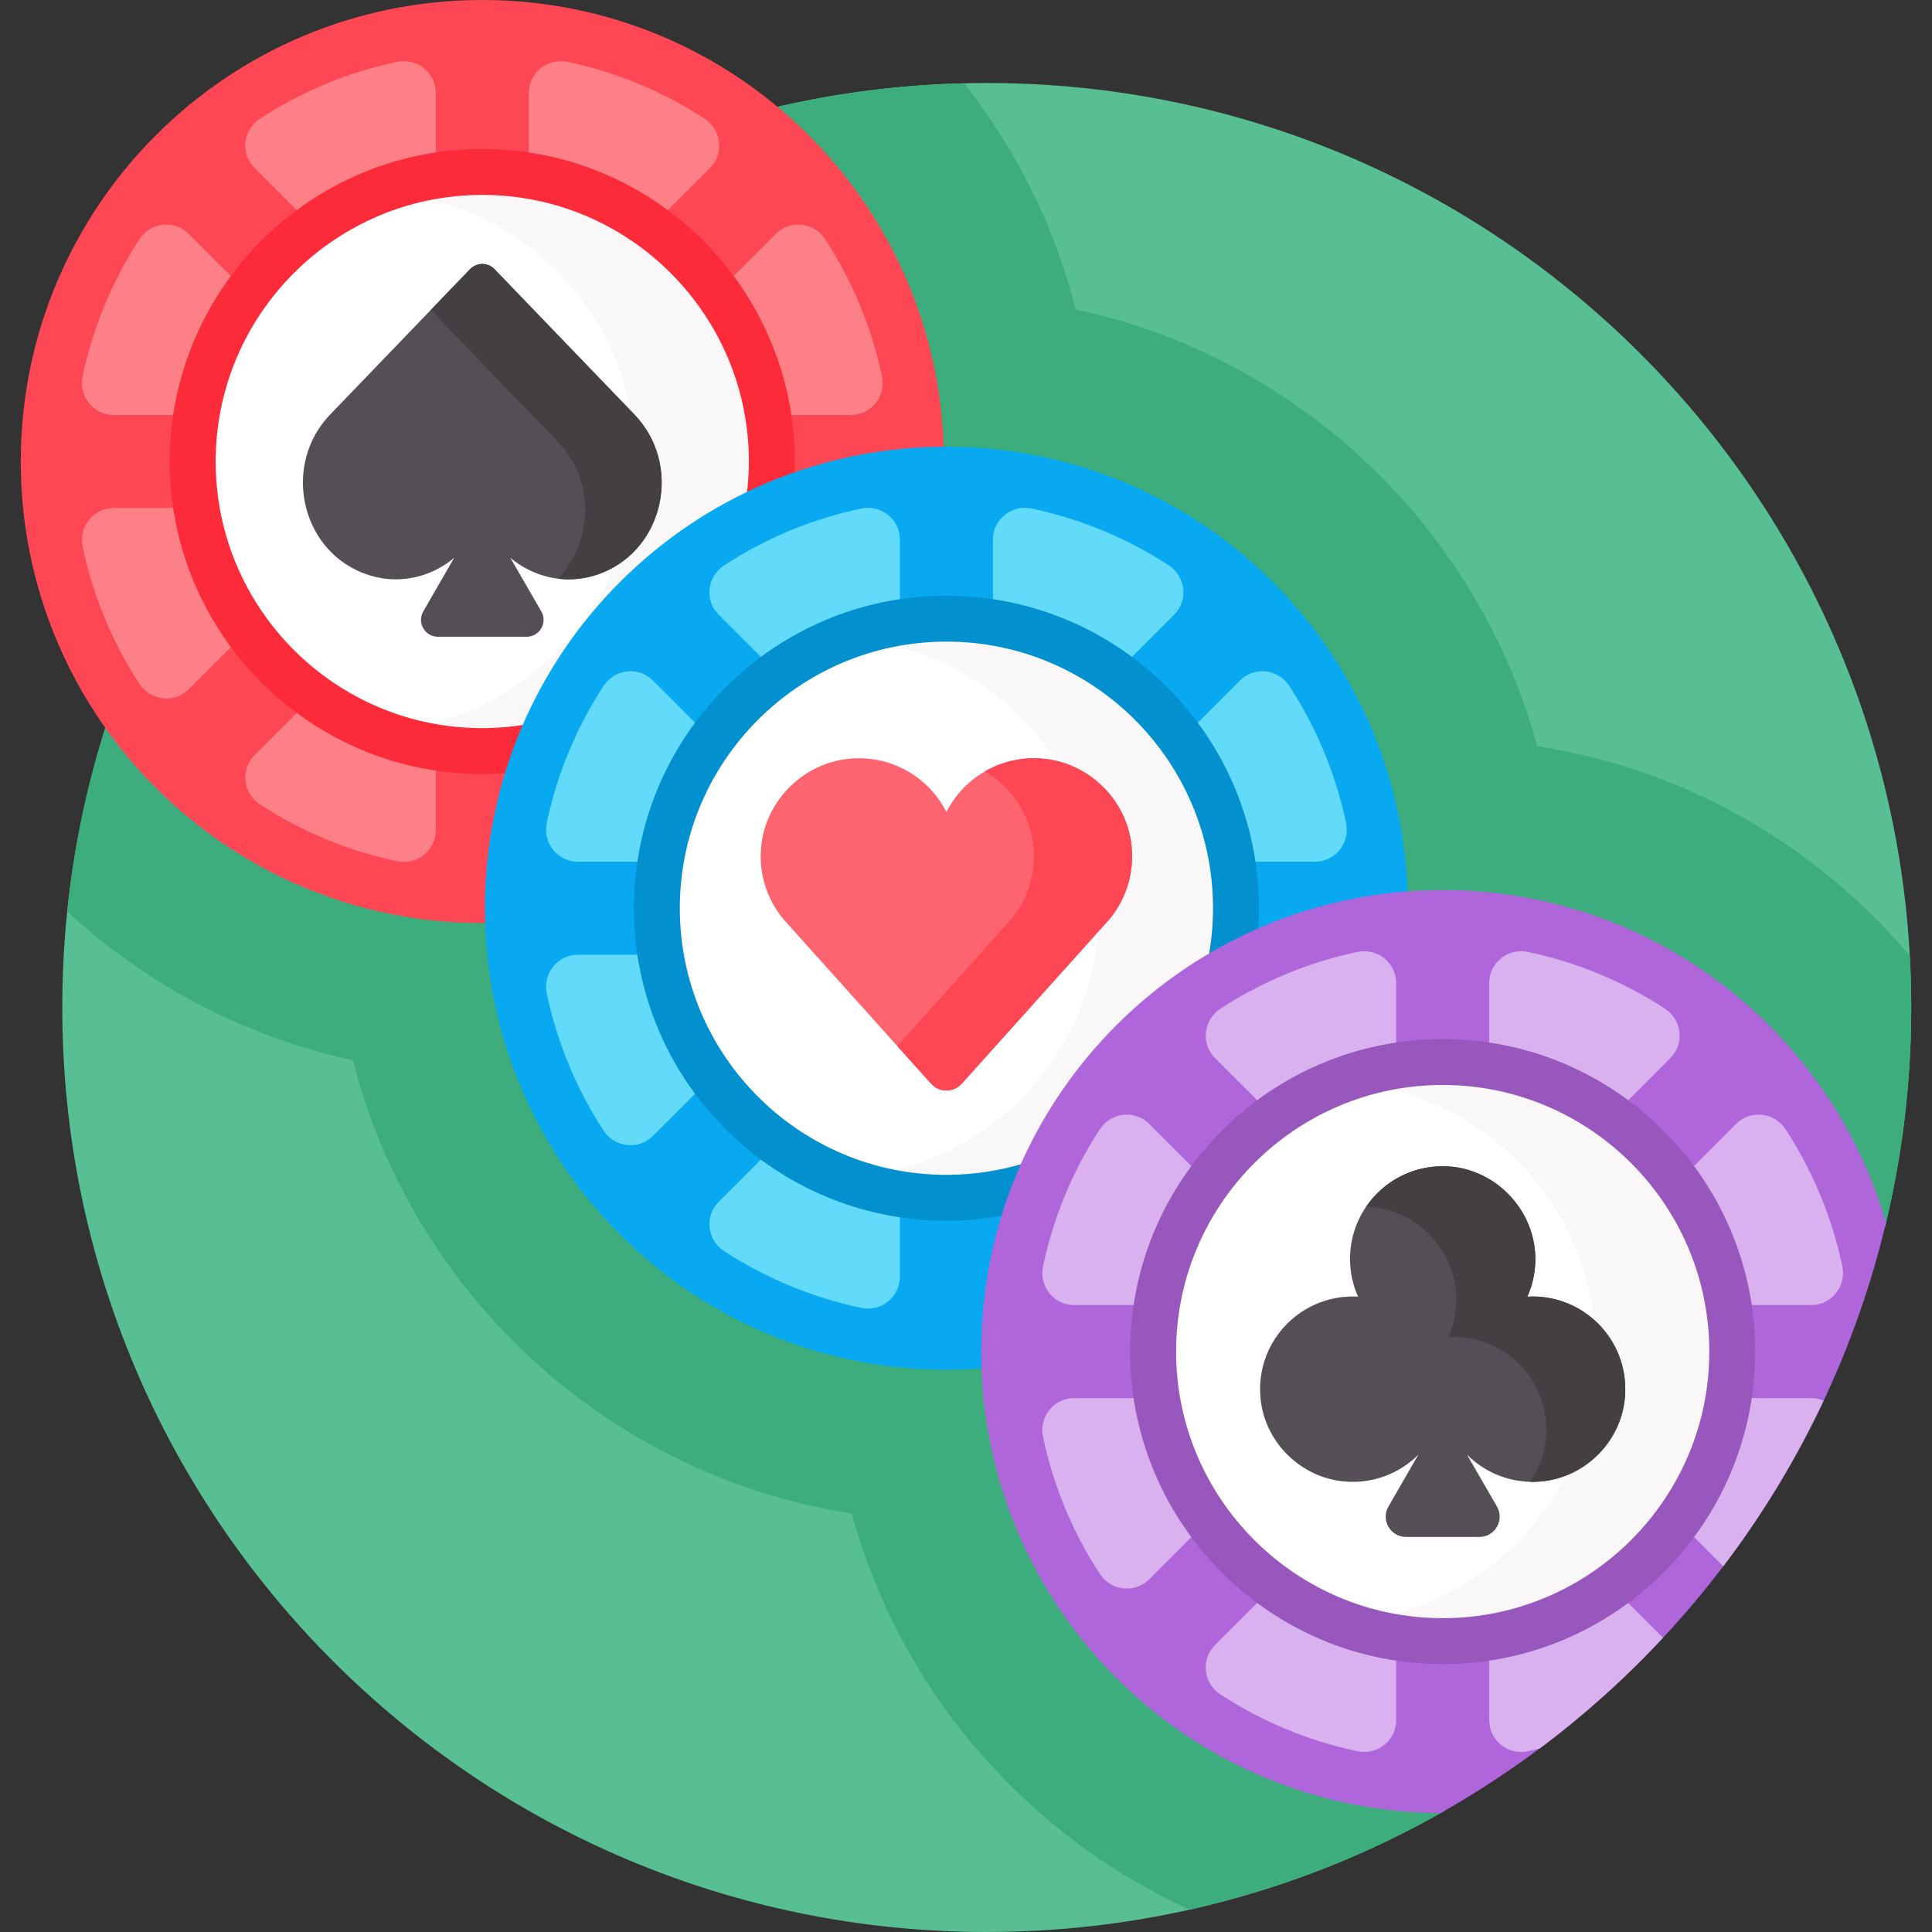
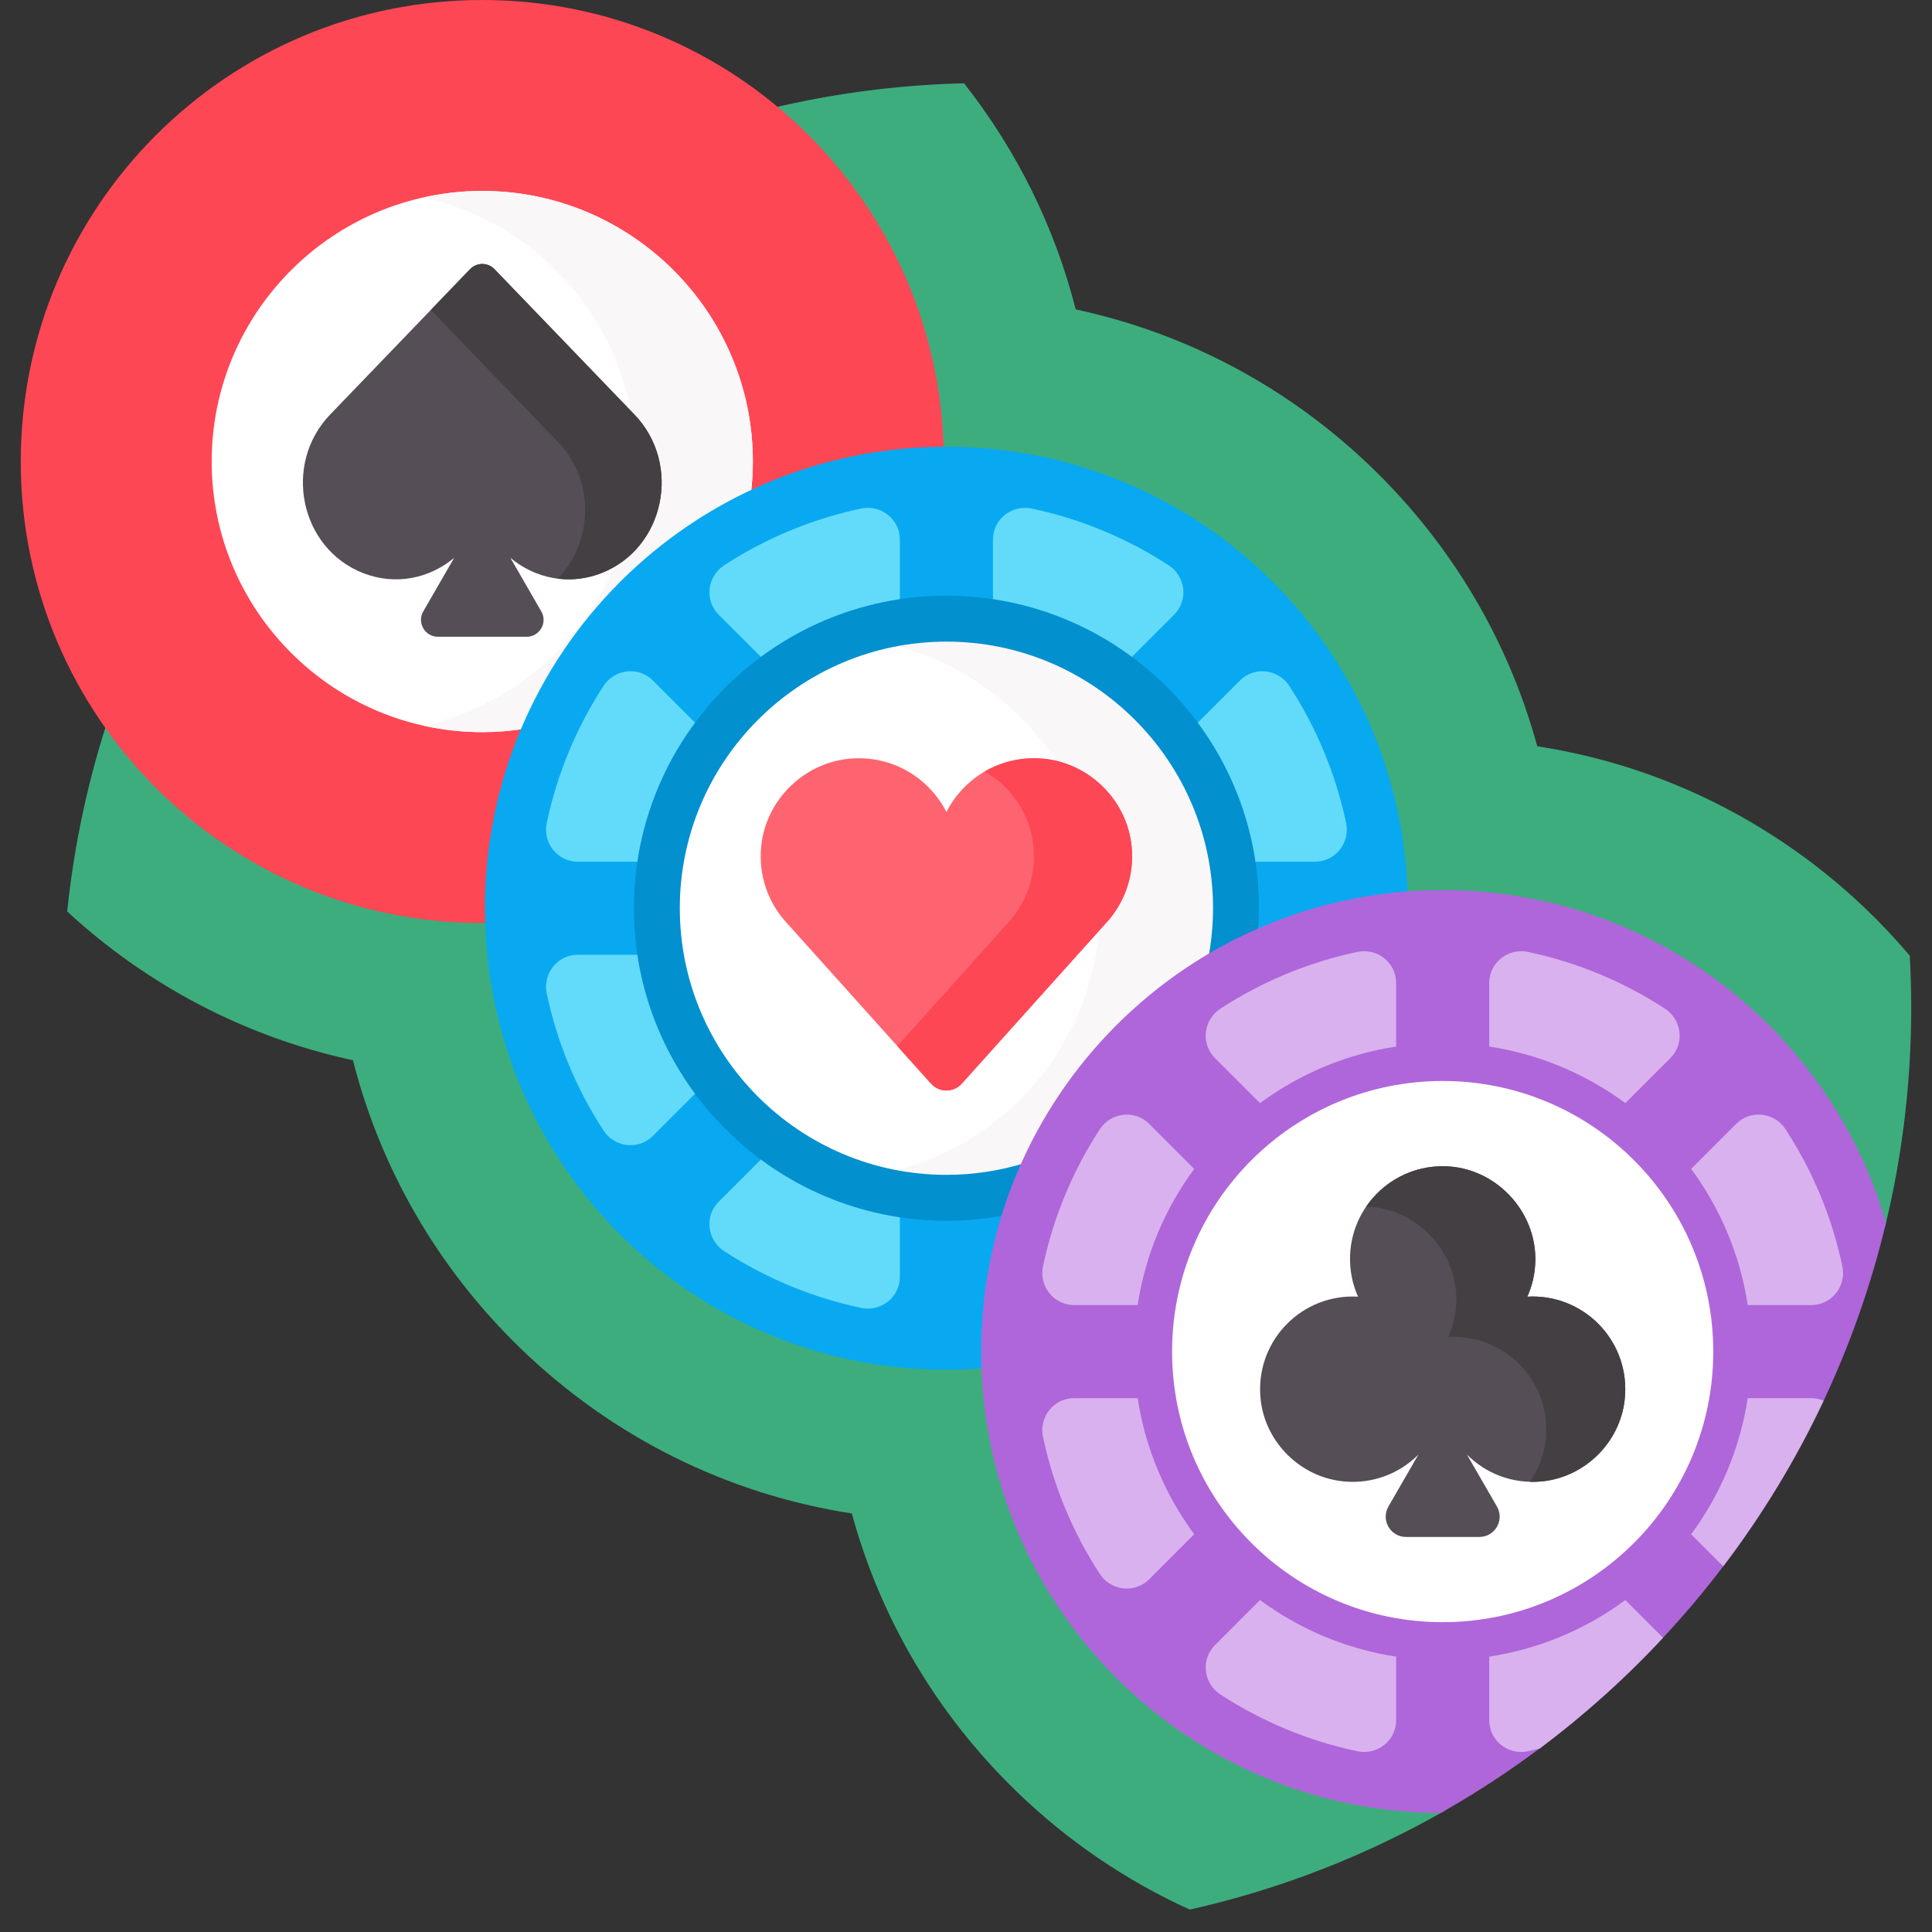
<svg xmlns="http://www.w3.org/2000/svg" width="60" height="60" viewBox="0 0 60 60" fill="none">
  <rect x="0" y="0" width="60" height="60" fill="#333333" stroke="none" />
  <g clip-path="url(#clip0_784_8360)">
-     <path d="M44.884 56.191L44.738 56.19C40.954 56.173 37.4 54.686 34.73 52.005C32.059 49.322 30.588 45.76 30.588 41.975C30.588 34.136 36.965 27.759 44.804 27.759C47.946 27.759 50.924 28.763 53.415 30.663C55.827 32.502 57.618 35.11 58.459 38.008L58.486 38.101L58.542 38.096C59.083 35.867 59.356 33.582 59.355 31.289C59.355 15.432 46.501 2.578 30.645 2.578C14.788 2.578 1.934 15.432 1.934 31.289C1.934 47.146 14.788 60 30.645 60C35.823 60 40.68 58.629 44.875 56.23L44.884 56.191Z" fill="#57BF93" />
    <path d="M44.883 56.191L44.737 56.19C40.954 56.173 37.4 54.686 34.73 52.005C32.059 49.322 30.588 45.76 30.588 41.975C30.588 34.136 36.965 27.759 44.804 27.759C47.946 27.759 50.923 28.763 53.415 30.663C55.827 32.502 57.618 35.11 58.458 38.007L58.485 38.101L58.543 38.095C59.074 35.913 59.355 33.634 59.355 31.289C59.355 30.749 59.339 30.213 59.31 29.68C58.421 28.629 57.422 27.677 56.328 26.842C53.781 24.899 50.854 23.656 47.741 23.177C46.851 19.914 45.098 16.935 42.611 14.53C40.027 12.031 36.849 10.347 33.407 9.609C32.757 7.056 31.58 4.671 29.939 2.587C15.409 2.938 3.555 14.081 2.087 28.307C4.538 30.57 7.584 32.199 10.961 32.927C11.819 36.297 13.593 39.377 16.144 41.854C19.001 44.628 22.586 46.404 26.454 47.002C27.34 50.252 29.083 53.221 31.555 55.621C33.15 57.17 34.975 58.408 36.949 59.304C39.73 58.681 42.401 57.644 44.875 56.229L44.883 56.191Z" fill="#3DAD7D" />
    <path d="M15.176 28.206C15.176 20.395 21.507 14.037 29.307 13.991C29.125 6.233 22.779 0 14.978 0C7.062 0 0.645 6.417 0.645 14.333C0.645 22.25 7.062 28.667 14.978 28.667C15.047 28.667 15.115 28.665 15.184 28.664C15.179 28.512 15.176 28.359 15.176 28.206Z" fill="#FD4755" />
-     <path d="M20.65 6.617L22.049 5.218C22.497 4.77 22.41 4.028 21.878 3.683C20.583 2.839 19.142 2.242 17.629 1.922C17.009 1.79 16.423 2.253 16.423 2.887V4.86C17.988 5.098 19.429 5.717 20.65 6.617ZM7.261 8.661L5.863 7.262C5.414 6.814 4.673 6.901 4.327 7.433C3.483 8.728 2.886 10.169 2.566 11.682C2.435 12.302 2.897 12.888 3.531 12.888H5.504C5.742 11.323 6.361 9.882 7.261 8.661ZM5.505 15.778H3.531C2.898 15.778 2.435 16.364 2.566 16.985C2.886 18.498 3.483 19.938 4.327 21.234C4.673 21.766 5.415 21.853 5.863 21.404L7.261 20.006C6.361 18.785 5.742 17.343 5.505 15.778ZM9.305 6.617C10.526 5.717 11.968 5.098 13.533 4.86V2.887C13.533 2.253 12.947 1.79 12.326 1.922C10.813 2.242 9.373 2.839 8.077 3.683C7.545 4.028 7.458 4.77 7.906 5.218L9.305 6.617ZM27.39 11.682C27.07 10.169 26.472 8.728 25.628 7.432C25.283 6.901 24.541 6.814 24.093 7.262L22.694 8.661C23.594 9.882 24.213 11.323 24.451 12.888H26.424C27.058 12.888 27.521 12.302 27.39 11.682ZM9.305 22.05L7.906 23.448C7.458 23.896 7.545 24.638 8.077 24.984C9.373 25.828 10.813 26.425 12.326 26.745C12.946 26.877 13.533 26.413 13.533 25.78V23.806C11.967 23.569 10.526 22.95 9.305 22.05Z" fill="#FD8087" />
    <path d="M23.317 15.355C23.358 15.02 23.381 14.679 23.381 14.333C23.381 9.699 19.611 5.93 14.978 5.93C10.344 5.93 6.574 9.699 6.574 14.333C6.574 18.967 10.344 22.737 14.978 22.737C15.433 22.737 15.88 22.699 16.316 22.629C17.683 19.435 20.188 16.84 23.317 15.355Z" fill="white" />
    <path d="M23.317 15.355C23.358 15.02 23.381 14.679 23.381 14.333C23.381 9.699 19.611 5.93 14.977 5.93C14.352 5.93 13.742 6.001 13.155 6.131C16.915 6.966 19.736 10.325 19.736 14.333C19.736 18.341 16.915 21.7 13.155 22.535C13.754 22.669 14.365 22.736 14.977 22.737C15.433 22.737 15.88 22.699 16.316 22.629C17.683 19.435 20.187 16.84 23.317 15.355Z" fill="#F9F7F8" />
-     <path d="M16.376 22.492C15.914 22.572 15.446 22.612 14.977 22.613C10.412 22.613 6.698 18.899 6.698 14.333C6.698 9.768 10.412 6.053 14.977 6.053C19.543 6.053 23.257 9.768 23.257 14.333C23.256 14.696 23.232 15.059 23.184 15.418C23.668 15.183 24.164 14.975 24.672 14.796C24.679 14.643 24.684 14.489 24.684 14.333C24.684 8.981 20.329 4.627 14.977 4.627C9.626 4.627 5.271 8.981 5.271 14.333C5.271 19.685 9.626 24.039 14.977 24.039C15.258 24.039 15.536 24.025 15.81 24.001C15.97 23.488 16.159 22.984 16.376 22.492Z" fill="#FB2B3A" />
    <path d="M19.703 12.874L15.356 8.358C15.307 8.307 15.248 8.267 15.183 8.239C15.118 8.212 15.048 8.197 14.978 8.197C14.907 8.197 14.837 8.212 14.772 8.239C14.707 8.267 14.648 8.307 14.599 8.358L10.253 12.874C8.772 14.413 9.313 17.027 11.272 17.796C12.291 18.196 13.348 17.958 14.105 17.324L13.145 18.987C12.943 19.337 13.195 19.775 13.6 19.775H16.355C16.76 19.775 17.013 19.337 16.81 18.987L15.85 17.324C16.607 17.958 17.664 18.196 18.683 17.796C20.642 17.027 21.184 14.413 19.703 12.874Z" fill="#554E56" />
    <path d="M19.703 12.874L15.356 8.358C15.307 8.307 15.249 8.267 15.184 8.239C15.118 8.212 15.048 8.197 14.978 8.197C14.907 8.197 14.837 8.212 14.772 8.239C14.707 8.267 14.648 8.307 14.599 8.358L13.381 9.624L17.327 13.724C18.507 14.949 18.402 16.856 17.321 17.971C17.763 18.026 18.227 17.976 18.683 17.796C20.642 17.027 21.184 14.413 19.703 12.874Z" fill="#433F43" />
    <path d="M30.588 41.975C30.588 34.501 36.385 28.356 43.719 27.8C43.504 20.072 37.172 13.873 29.392 13.873C21.476 13.873 15.059 20.29 15.059 28.206C15.059 36.122 21.476 42.539 29.392 42.539C29.798 42.539 30.2 42.521 30.598 42.488C30.592 42.317 30.588 42.146 30.588 41.975Z" fill="#08A9F1" />
    <path d="M35.065 20.489L36.463 19.091C36.911 18.642 36.824 17.901 36.293 17.555C34.997 16.711 33.556 16.114 32.043 15.794C31.423 15.663 30.837 16.125 30.837 16.759V18.732C32.402 18.97 33.843 19.589 35.065 20.489ZM21.675 22.533L20.277 21.134C19.828 20.686 19.087 20.773 18.741 21.305C17.897 22.601 17.3 24.041 16.98 25.554C16.849 26.174 17.311 26.761 17.945 26.761H19.919C20.156 25.196 20.775 23.754 21.675 22.533ZM19.919 29.651H17.945C17.312 29.651 16.849 30.237 16.98 30.857C17.3 32.37 17.897 33.811 18.741 35.107C19.087 35.638 19.829 35.725 20.277 35.277L21.675 33.878C20.775 32.657 20.156 31.216 19.919 29.651ZM23.719 20.489C24.94 19.589 26.382 18.97 27.947 18.733V16.759C27.947 16.126 27.361 15.663 26.741 15.794C25.227 16.114 23.787 16.711 22.491 17.555C21.959 17.901 21.872 18.642 22.32 19.091L23.719 20.489ZM41.804 25.554C41.483 24.041 40.886 22.601 40.042 21.305C39.697 20.773 38.955 20.686 38.507 21.134L37.108 22.533C38.008 23.754 38.627 25.196 38.865 26.761H40.838C41.472 26.761 41.935 26.174 41.804 25.554ZM23.719 35.922L22.32 37.321C21.872 37.769 21.959 38.511 22.491 38.856C23.787 39.7 25.227 40.297 26.74 40.617C27.36 40.749 27.947 40.286 27.947 39.652V37.679C26.382 37.441 24.94 36.822 23.719 35.922Z" fill="#62DBFB" />
    <path d="M37.662 29.687C37.75 29.198 37.795 28.702 37.795 28.206C37.795 23.572 34.026 19.802 29.392 19.802C24.758 19.802 20.988 23.572 20.988 28.206C20.988 32.84 24.758 36.609 29.392 36.609C30.225 36.609 31.029 36.486 31.789 36.259C33.006 33.499 35.075 31.197 37.662 29.687Z" fill="white" />
    <path d="M37.662 29.687C37.75 29.198 37.795 28.702 37.796 28.206C37.796 23.572 34.026 19.802 29.392 19.802C28.766 19.802 28.157 19.873 27.57 20.004C31.33 20.838 34.151 24.198 34.151 28.206C34.151 32.214 31.33 35.573 27.57 36.408C28.168 36.541 28.779 36.609 29.392 36.609C30.225 36.609 31.029 36.486 31.789 36.259C33.006 33.499 35.075 31.197 37.662 29.687Z" fill="#F9F7F8" />
    <path d="M31.854 36.112C31.057 36.36 30.227 36.486 29.392 36.486C24.827 36.486 21.112 32.771 21.112 28.206C21.112 23.64 24.827 19.926 29.392 19.926C33.958 19.926 37.672 23.64 37.672 28.206C37.672 28.741 37.619 29.263 37.522 29.77C38.019 29.472 38.535 29.205 39.065 28.97C39.085 28.718 39.098 28.463 39.098 28.206C39.098 22.854 34.744 18.5 29.392 18.5C24.04 18.5 19.686 22.854 19.686 28.206C19.686 33.558 24.04 37.912 29.392 37.912C30.022 37.912 30.637 37.849 31.234 37.734C31.407 37.181 31.614 36.639 31.854 36.112Z" fill="#0290CF" />
    <path d="M32.362 23.558C31.07 23.455 29.93 24.158 29.392 25.218C28.854 24.158 27.714 23.455 26.422 23.558C24.981 23.673 23.79 24.833 23.641 26.271C23.545 27.2 23.867 28.055 24.442 28.672L28.915 33.654C28.975 33.721 29.049 33.775 29.131 33.811C29.213 33.848 29.302 33.867 29.392 33.867C29.482 33.867 29.571 33.848 29.653 33.811C29.735 33.775 29.808 33.721 29.869 33.654L34.342 28.672C34.916 28.055 35.238 27.2 35.142 26.271C34.993 24.833 33.803 23.673 32.362 23.558Z" fill="#FE646F" />
    <path d="M35.142 26.271C34.994 24.833 33.803 23.673 32.362 23.558C31.712 23.506 31.101 23.659 30.585 23.957C31.415 24.439 32.002 25.302 32.096 26.3C32.182 27.218 31.861 28.062 31.292 28.672L27.867 32.487L28.915 33.654C28.975 33.721 29.049 33.775 29.131 33.811C29.213 33.848 29.302 33.867 29.392 33.867C29.482 33.867 29.571 33.848 29.653 33.811C29.735 33.775 29.809 33.721 29.869 33.654L34.342 28.672C34.916 28.055 35.239 27.2 35.142 26.271Z" fill="#FD4755" />
    <path d="M58.571 37.975C56.84 32.006 51.332 27.642 44.804 27.642C36.888 27.642 30.471 34.059 30.471 41.975C30.471 49.869 36.852 56.271 44.737 56.307C51.591 52.438 56.696 45.834 58.571 37.975Z" fill="#AF66DA" />
    <path d="M50.477 34.258L51.875 32.86C52.323 32.411 52.236 31.67 51.705 31.324C50.409 30.48 48.968 29.883 47.455 29.563C46.835 29.432 46.249 29.895 46.249 30.528V32.502C47.814 32.739 49.255 33.358 50.477 34.258ZM37.087 36.302L35.689 34.903C35.241 34.455 34.499 34.542 34.153 35.074C33.309 36.37 32.712 37.81 32.392 39.323C32.261 39.944 32.724 40.53 33.358 40.53H35.331C35.569 38.965 36.187 37.523 37.087 36.302ZM56.25 43.42H54.277C54.039 44.985 53.421 46.426 52.52 47.648L53.516 48.644C54.733 47.042 55.779 45.318 56.635 43.499C56.514 43.447 56.383 43.42 56.25 43.42ZM35.331 43.42H33.358C32.724 43.42 32.261 44.006 32.392 44.626C32.712 46.139 33.309 47.58 34.153 48.876C34.499 49.407 35.241 49.494 35.689 49.046L37.087 47.647C36.187 46.426 35.569 44.985 35.331 43.42ZM50.477 49.691C49.255 50.592 47.814 51.21 46.249 51.448V53.421C46.249 54.055 46.835 54.518 47.455 54.387C47.576 54.361 47.695 54.331 47.815 54.302C49.192 53.272 50.475 52.12 51.647 50.862L50.477 49.691ZM39.131 34.258C40.352 33.358 41.794 32.739 43.359 32.502V30.529C43.359 29.895 42.773 29.432 42.153 29.563C40.64 29.883 39.199 30.48 37.903 31.324C37.372 31.67 37.284 32.412 37.733 32.86L39.131 34.258ZM57.216 39.323C56.896 37.81 56.298 36.37 55.455 35.074C55.109 34.542 54.367 34.455 53.919 34.903L52.52 36.302C53.421 37.523 54.039 38.965 54.277 40.53H56.25C56.884 40.53 57.347 39.944 57.216 39.323ZM39.131 49.691L37.733 51.09C37.284 51.538 37.372 52.28 37.903 52.625C39.199 53.469 40.64 54.066 42.153 54.386C42.773 54.518 43.359 54.055 43.359 53.421V51.448C41.794 51.21 40.352 50.592 39.131 49.691Z" fill="#D9B1EE" />
    <path d="M44.804 50.378C49.445 50.378 53.207 46.616 53.207 41.975C53.207 37.334 49.445 33.571 44.804 33.571C40.163 33.571 36.4 37.334 36.4 41.975C36.4 46.616 40.163 50.378 44.804 50.378Z" fill="white" />
-     <path d="M44.804 33.571C44.179 33.571 43.571 33.642 42.985 33.772C46.747 34.605 49.57 37.966 49.57 41.975C49.57 45.984 46.747 49.344 42.985 50.178C43.583 50.311 44.192 50.378 44.804 50.378C49.438 50.378 53.208 46.608 53.208 41.975C53.207 37.341 49.438 33.571 44.804 33.571Z" fill="#F9F7F8" />
-     <path d="M44.804 51.681C39.452 51.681 35.098 47.327 35.098 41.975C35.098 36.623 39.452 32.269 44.804 32.269C50.156 32.269 54.51 36.623 54.51 41.975C54.51 47.327 50.156 51.681 44.804 51.681ZM44.804 33.695C40.239 33.695 36.525 37.409 36.525 41.975C36.525 46.54 40.239 50.254 44.804 50.254C49.37 50.254 53.084 46.54 53.084 41.975C53.084 37.409 49.37 33.695 44.804 33.695Z" fill="#9857BD" />
    <path d="M47.596 40.264C47.541 40.264 47.487 40.266 47.433 40.269C47.587 39.925 47.671 39.555 47.681 39.179C47.725 37.615 46.449 36.262 44.884 36.219C43.258 36.175 41.926 37.48 41.926 39.096C41.926 39.514 42.015 39.911 42.175 40.269C42.12 40.266 42.066 40.264 42.012 40.264C40.314 40.264 38.96 41.733 39.151 43.469C39.299 44.808 40.403 45.887 41.744 46.008C42.646 46.09 43.471 45.754 44.05 45.173L43.119 46.786C42.877 47.206 43.18 47.731 43.665 47.731H45.943C46.428 47.731 46.731 47.206 46.489 46.786L45.557 45.173C46.136 45.754 46.962 46.09 47.863 46.008C49.205 45.887 50.308 44.808 50.456 43.469C50.648 41.733 49.294 40.264 47.596 40.264Z" fill="#554E56" />
    <path d="M47.596 40.264C47.542 40.264 47.487 40.266 47.433 40.269C47.587 39.925 47.671 39.555 47.681 39.179C47.725 37.615 46.449 36.262 44.885 36.219C43.864 36.191 42.96 36.694 42.428 37.472H42.431C43.995 37.515 45.272 38.868 45.227 40.432C45.217 40.808 45.133 41.178 44.98 41.522C45.034 41.519 45.088 41.517 45.142 41.517C46.84 41.517 48.194 42.986 48.003 44.723C47.95 45.198 47.775 45.64 47.514 46.019C47.63 46.022 47.747 46.019 47.864 46.008C49.205 45.887 50.309 44.808 50.456 43.469C50.648 41.733 49.294 40.264 47.596 40.264Z" fill="#433F43" />
  </g>
  <defs>
    <clipPath id="clip0_784_8360">
      <rect width="60" height="60" fill="white" />
    </clipPath>
  </defs>
</svg>